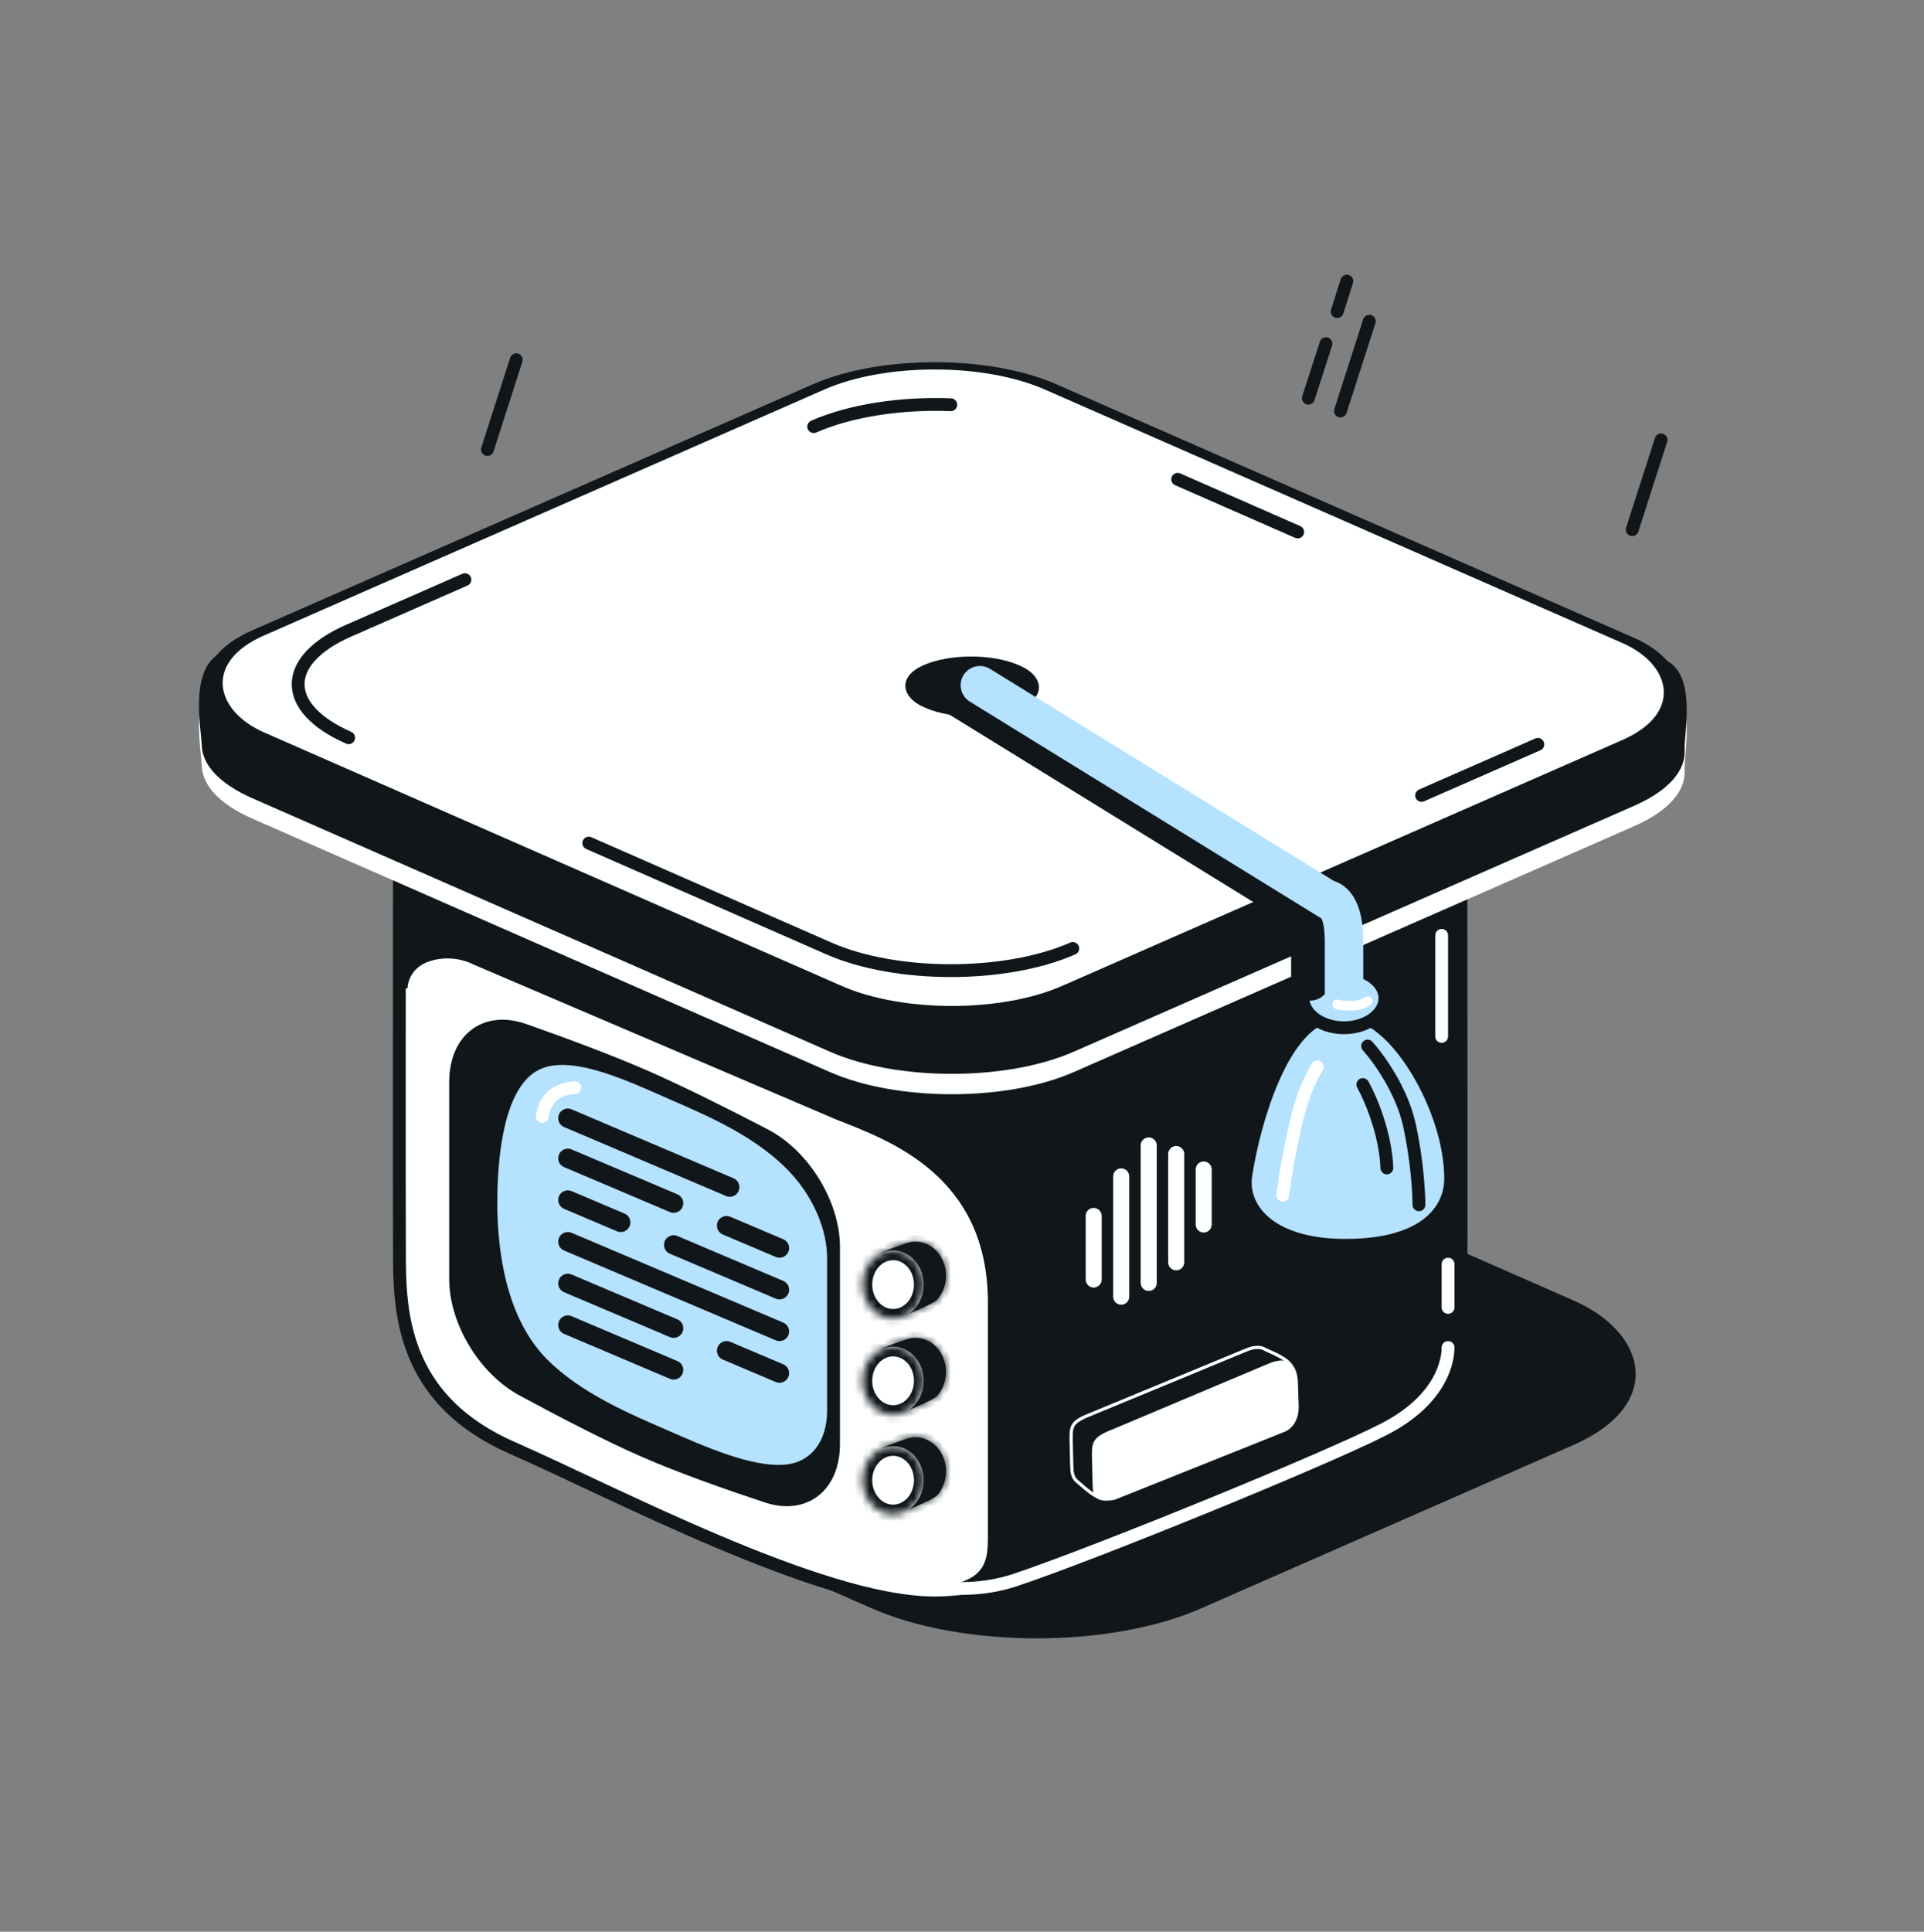
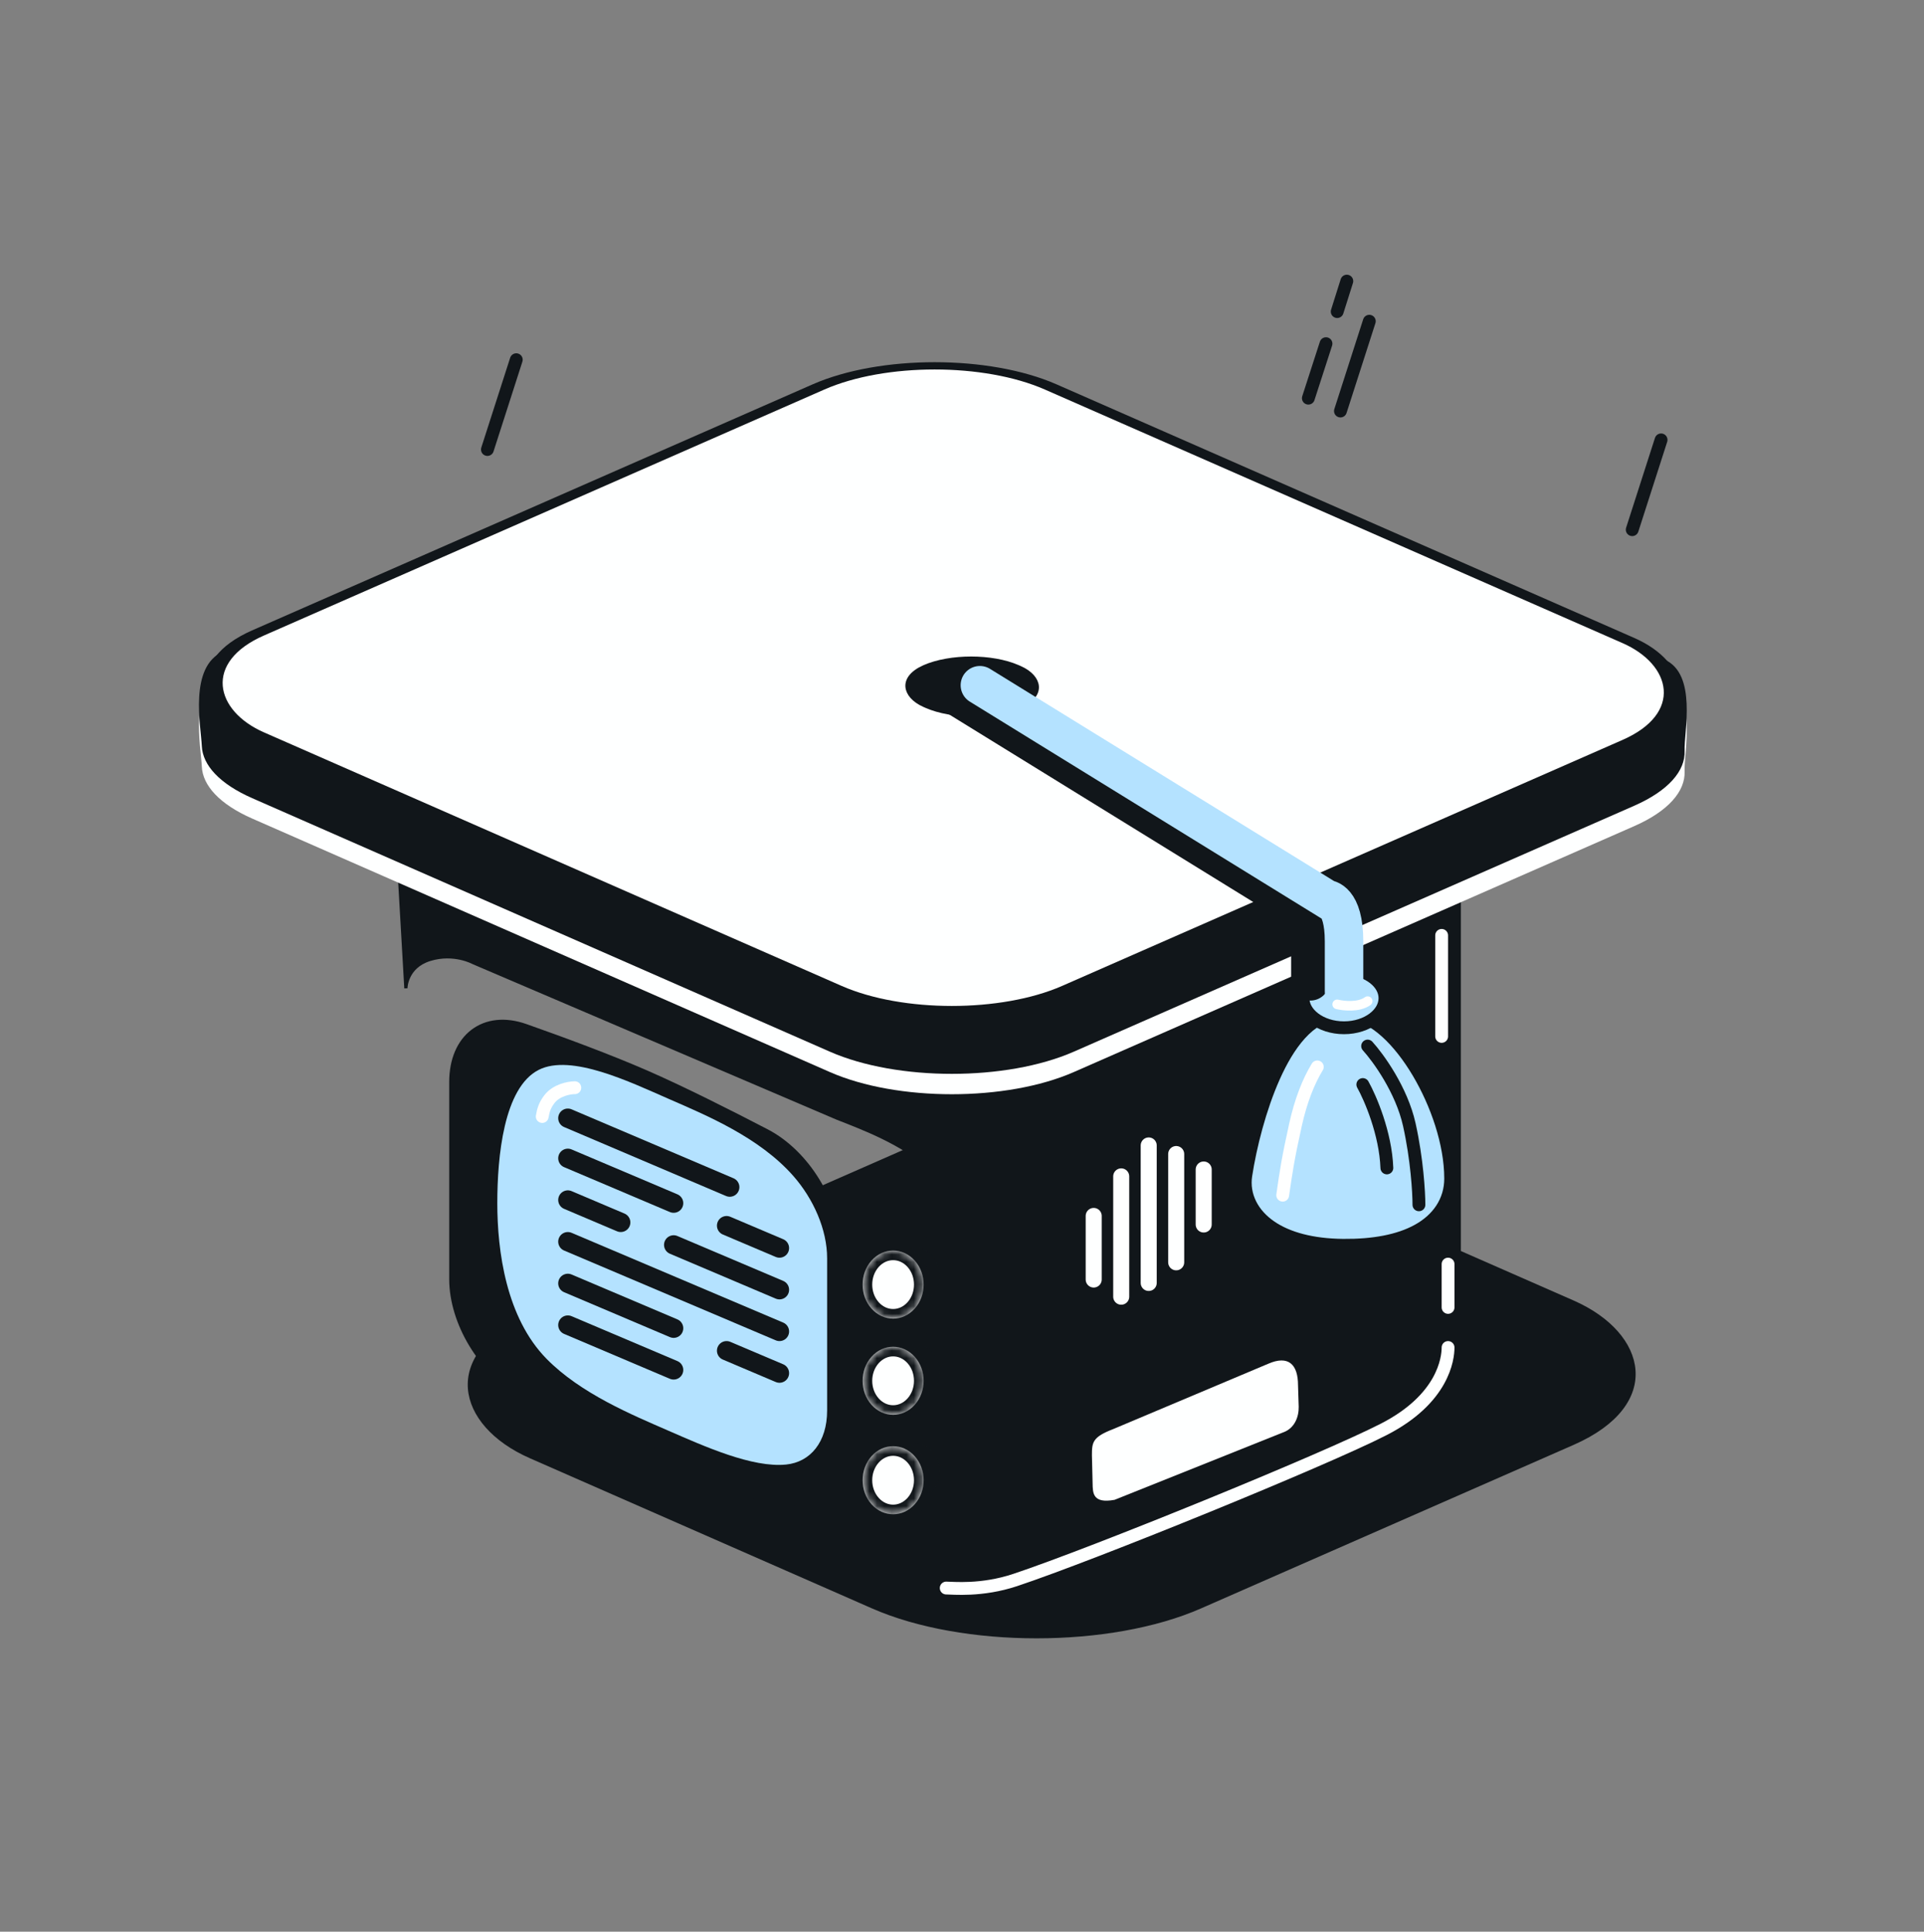
<svg xmlns="http://www.w3.org/2000/svg" width="260" height="261" viewBox="0 0 260 261" fill="none">
  <rect x="0" y="0" width="260" height="261" fill="#808080" stroke="none" />
  <g clip-path="url(#clip0_5_5416)">
    <rect y="0.696" width="101.763" height="97.287" rx="23.4" transform="matrix(-0.916 0.402 0.916 0.402 143.534 146.081)" fill="#11161A" stroke="#11161A" stroke-width="1.733" />
-     <path d="M53.981 104.93L53.981 105.134C53.981 118.682 53.929 162.624 53.984 170.584L54.01 172.1C54.112 175.711 54.559 179.807 56.332 183.73C58.357 188.211 62.134 192.522 69.222 195.631C72.633 197.128 76.924 199.168 81.703 201.403C86.473 203.634 91.714 206.051 96.992 208.282C102.265 210.511 107.603 212.567 112.569 214.071C117.491 215.561 122.233 216.566 126.274 216.575L126.28 216.575C130.325 216.575 135.055 215.671 139.974 214.307C144.931 212.933 150.245 211.045 155.494 208.979C165.982 204.853 176.373 199.953 183.259 196.931C190.24 193.868 193.802 191.109 195.596 188.094C197.152 185.477 197.361 182.686 197.407 179.395L197.42 177.954C197.474 169.994 197.418 121.117 197.417 102.691L197.416 102.487L197.088 102.343C189.989 99.229 179.215 97.083 166.737 95.79C154.24 94.494 139.929 94.041 125.643 94.348C111.356 94.656 97.056 95.723 84.576 97.479C72.113 99.232 61.379 101.684 54.311 104.786L53.981 104.93Z" fill="#FEFFFF" stroke="#11161A" stroke-width="1.733" />
    <path d="M133.716 176C133.716 158.667 120.282 153.9 113.132 151.084L63.949 130.067C63.949 130.067 61.349 128.634 58.099 129.634C54.849 130.634 54.849 133.534 54.849 133.534L53.766 114.684C67.849 119.522 98.269 130.5 107.282 135.7C116.296 140.9 132.993 140.322 140.216 139.384L197.199 117.717V175.784C197.199 181.634 196.982 184.017 195.249 188.35C193.516 192.684 183.332 197.017 182.682 197.017C182.032 197.017 157.982 208.284 148.016 211.534C140.042 214.134 130.827 214.206 129.382 214.134C133.499 213.05 133.716 210.45 133.716 207.652V176Z" fill="#11161A" stroke="#11161A" stroke-width="0.433" />
    <path d="M162.661 158.016V165.447M158.945 155.926V170.556" stroke="#FEFFFF" stroke-width="2.167" stroke-linecap="round" />
    <path d="M147.797 164.289V172.882" stroke="#FEFFFF" stroke-width="2.167" stroke-linecap="round" />
    <path d="M155.231 154.766V173.344M151.516 158.946V175.202" stroke="#FEFFFF" stroke-width="2.167" stroke-linecap="round" />
    <path d="M142.776 62.92C133.673 58.926 118.916 58.926 109.813 62.92L30.148 90.788C25.482 92.836 27.156 100.889 27.274 103.572C27.386 106.123 29.66 108.658 34.096 110.605L112.146 144.851C121.249 148.845 136.007 148.845 145.109 144.851L220.826 111.629C225.479 109.587 227.753 106.897 227.649 104.222C227.55 101.663 229.38 93.824 224.931 91.872L142.776 62.92Z" fill="#FEFFFF" />
    <path d="M142.776 60.166C133.673 56.172 118.916 56.172 109.813 60.166L30.148 88.034C25.482 90.082 27.156 98.135 27.274 100.818C27.386 103.369 29.66 105.905 34.096 107.851L112.146 142.097C121.249 146.091 136.007 146.091 145.109 142.097L220.826 108.875C225.479 106.833 227.753 104.143 227.649 101.468C227.55 98.909 229.38 91.07 224.931 89.118L142.776 60.166Z" fill="#11161A" />
    <rect y="0.696" width="116.947" height="119.495" rx="17.131" transform="matrix(-0.916 0.402 0.916 0.402 125.659 45.116)" fill="#FEFFFF" stroke="#11161A" stroke-width="1.733" />
-     <path d="M207.816 100.579L192.106 107.472M144.975 128.152C135.873 132.145 121.115 132.145 112.013 128.152L79.564 113.914M47.116 99.677C38.014 95.683 38.014 89.208 47.116 85.214L62.826 78.321M109.956 57.642C115.029 55.416 121.858 54.431 128.485 54.686M175.367 71.879L159.143 64.76" stroke="#11161A" stroke-width="1.733" stroke-linecap="round" stroke-linejoin="round" />
    <rect y="0.696" width="12.32" height="12.621" rx="6.16" transform="matrix(-0.916 0.402 0.916 0.402 130.597 87.467)" fill="#11161A" stroke="#11161A" stroke-width="1.733" />
    <path d="M127.867 214.566C128.734 214.566 132.634 214.999 137.184 213.483C147.801 209.944 179.001 197.233 187.017 193.116C195.034 188.999 195.684 183.583 195.684 182.066M194.817 126.383V140.033M195.684 170.799V176.649" stroke="#FEFFFF" stroke-width="1.733" stroke-linecap="round" />
    <path d="M157.354 198.965L155.188 195.065" stroke="#11161A" stroke-width="1.733" stroke-linecap="round" />
    <path d="M179.188 46.434L176.805 53.8" stroke="#11161A" stroke-width="1.733" stroke-linecap="round" stroke-linejoin="round" />
    <path d="M182.003 37.984L180.703 42.101" stroke="#11161A" stroke-width="1.733" stroke-linecap="round" stroke-linejoin="round" />
    <path d="M224.47 59.434L220.57 71.567" stroke="#11161A" stroke-width="1.733" stroke-linecap="round" stroke-linejoin="round" />
    <path d="M185.041 43.402L181.141 55.536" stroke="#11161A" stroke-width="1.733" stroke-linecap="round" stroke-linejoin="round" />
    <path d="M69.767 48.602L65.867 60.735" stroke="#11161A" stroke-width="1.733" stroke-linecap="round" stroke-linejoin="round" />
    <path d="M193.219 159.241C193.219 150.972 186.488 139.602 181.53 139.602C176.096 139.602 172.278 151.773 171.134 159.241C170.681 162.2 173.879 165.365 181.53 165.442C189.181 165.518 193.219 163.007 193.219 159.241Z" fill="#B4E2FF" stroke="#B4E2FF" stroke-width="3.9" stroke-linecap="round" />
    <path d="M184.814 141.336C186.259 142.925 189.407 147.273 190.447 151.953C191.487 156.633 191.747 161.125 191.747 162.786M184.164 146.536C185.175 148.341 187.241 153.123 187.414 157.803" stroke="#11161A" stroke-width="1.733" stroke-linecap="round" stroke-linejoin="round" />
    <path d="M173.338 161.486C173.771 158.452 174.031 156.632 175.071 151.952C175.794 148.702 176.819 146.108 178.016 144.152" stroke="#FEFFFF" stroke-width="1.733" stroke-linecap="round" stroke-linejoin="round" />
    <path d="M181.618 130.862C180.021 130.862 178.608 131.356 177.613 132.112C176.619 132.868 176.079 133.849 176.079 134.864C176.079 135.88 176.619 136.861 177.613 137.617C178.608 138.373 180.022 138.866 181.618 138.866C183.215 138.866 184.628 138.373 185.623 137.617C186.618 136.861 187.157 135.88 187.157 134.864C187.157 133.849 186.617 132.868 185.623 132.112C184.628 131.356 183.215 130.862 181.618 130.862Z" fill="#B4E2FF" stroke="#11161A" stroke-width="1.733" />
    <path d="M177.077 131.801C177.077 131.801 177.077 135.271 177.077 127.849C177.077 122.138 174.736 122.138 174.736 122.138L127.867 93.234" stroke="#11161A" stroke-width="5.2" stroke-linecap="round" />
    <path d="M181.627 133.966C181.627 133.966 181.627 134.621 181.627 127.199C181.627 121.488 179.287 121.488 179.287 121.488L132.417 92.584" stroke="#B4E2FF" stroke-width="5.2" stroke-linecap="round" />
    <path d="M180.703 135.703C181.57 135.92 183.606 136.136 184.82 135.27" stroke="#FEFFFF" stroke-width="1.3" stroke-linecap="round" />
    <path d="M103.353 153.363C108.635 156.109 112.641 162.699 112.641 168.479L112.641 195.11C112.641 200.782 108.777 203.884 103.603 202.172C98.467 200.473 92.088 198.231 87.106 196.057C82.123 193.883 75.744 190.559 70.608 187.777C65.434 184.974 61.57 178.5 61.57 172.829L61.57 146.197C61.57 140.418 65.576 137.323 70.858 139.186C75.949 140.981 82.203 143.291 87.106 145.429C92.008 147.568 98.262 150.716 103.353 153.363Z" fill="#11161A" stroke="#11161A" stroke-width="1.733" />
    <path d="M107.197 158.881C109.949 162.007 111.773 166.171 111.773 170.003L111.773 190.577C111.773 194.843 109.513 197.547 106.228 197.881C101.676 198.342 95.184 195.427 90.38 193.331C85.445 191.177 78.478 188.305 73.845 183.581C68.394 178.021 67.203 169.034 67.203 162.564C67.203 156.351 68.053 146.955 72.803 144.551C77.182 142.335 85.178 146.211 90.38 148.481C95.446 150.691 102.603 153.662 107.197 158.881Z" fill="#B4E2FF" />
    <path d="M77.68 146.965C76.9 146.965 75.16 147.299 74.238 148.521C73.606 149.359 73.436 149.958 73.274 150.856" stroke="#FEFFFF" stroke-width="1.733" stroke-linecap="round" />
    <path d="M76.734 151.082L98.618 160.399" stroke="#11161A" stroke-width="2.6" stroke-linecap="round" />
    <path d="M76.734 156.5L83.884 159.533L87.459 161.05L91.034 162.567M105.334 168.633L98.184 165.6" stroke="#11161A" stroke-width="2.6" stroke-linecap="round" />
    <path d="M76.734 162.133L83.884 165.166M105.334 174.266L91.034 168.199" stroke="#11161A" stroke-width="2.6" stroke-linecap="round" />
    <path d="M76.734 167.766L91.034 173.832L105.334 179.899" stroke="#11161A" stroke-width="2.6" stroke-linecap="round" />
    <path d="M76.734 173.398L91.034 179.465M105.334 185.532L98.184 182.498" stroke="#11161A" stroke-width="2.6" stroke-linecap="round" />
    <path d="M76.734 179.031L91.034 185.098" stroke="#11161A" stroke-width="2.6" stroke-linecap="round" />
    <mask id="path-35-inside-1_5_5416" fill="white">
      <path d="M118.948 169.395C120.474 168.602 122.347 168.908 123.606 170.313C125.217 172.11 125.217 175.022 123.606 176.818C123.351 177.103 123.069 177.342 122.771 177.537C123.928 177.06 126.248 176.044 126.631 175.617C128.241 173.821 128.241 170.909 126.631 169.112C125.492 167.842 123.853 167.47 122.422 167.996C121.889 168.192 119.728 168.877 118.948 169.395Z" />
    </mask>
    <path d="M118.948 169.395C120.474 168.602 122.347 168.908 123.606 170.313C125.217 172.11 125.217 175.022 123.606 176.818C123.351 177.103 123.069 177.342 122.771 177.537C123.928 177.06 126.248 176.044 126.631 175.617C128.241 173.821 128.241 170.909 126.631 169.112C125.492 167.842 123.853 167.47 122.422 167.996C121.889 168.192 119.728 168.877 118.948 169.395Z" fill="#11161A" />
    <path d="M118.948 169.395L119.348 170.164L118.468 168.674L118.948 169.395ZM123.606 170.313L124.252 169.735L124.252 169.735L123.606 170.313ZM123.606 176.818L124.252 177.397L124.252 177.397L123.606 176.818ZM122.771 177.537L123.102 178.338L122.298 176.811L122.771 177.537ZM126.631 175.617L127.276 176.196L127.276 176.196L126.631 175.617ZM126.631 169.112L127.276 168.534L127.276 168.534L126.631 169.112ZM122.422 167.996L122.721 168.81L122.721 168.81L122.422 167.996ZM118.948 169.395L118.548 168.626C120.432 167.647 122.733 168.041 124.252 169.735L123.606 170.313L122.961 170.892C121.96 169.776 120.517 169.557 119.348 170.164L118.948 169.395ZM123.606 170.313L124.252 169.735C126.157 171.86 126.157 175.271 124.252 177.397L123.606 176.818L122.961 176.24C124.276 174.773 124.276 172.359 122.961 170.892L123.606 170.313ZM123.606 176.818L124.252 177.397C123.946 177.738 123.607 178.027 123.245 178.263L122.771 177.537L122.298 176.811C122.532 176.658 122.756 176.468 122.961 176.24L123.606 176.818ZM122.771 177.537L122.441 176.736C123.011 176.501 123.865 176.134 124.619 175.775C124.998 175.596 125.34 175.423 125.604 175.275C125.737 175.2 125.841 175.137 125.915 175.086C126.002 175.027 126.01 175.012 125.986 175.039L126.631 175.617L127.276 176.196C127.157 176.329 127.008 176.439 126.89 176.519C126.76 176.607 126.611 176.697 126.454 176.785C126.14 176.962 125.758 177.154 125.363 177.341C124.573 177.717 123.689 178.096 123.102 178.338L122.771 177.537ZM126.631 175.617L125.986 175.039C127.301 173.571 127.301 171.158 125.986 169.691L126.631 169.112L127.276 168.534C129.182 170.659 129.182 174.07 127.276 176.196L126.631 175.617ZM126.631 169.112L125.986 169.691C125.079 168.68 123.812 168.409 122.721 168.81L122.422 167.996L122.123 167.182C123.895 166.532 125.906 167.005 127.276 168.534L126.631 169.112ZM122.422 167.996L122.721 168.81C122.576 168.862 122.325 168.948 122.046 169.044C121.759 169.143 121.421 169.261 121.078 169.387C120.357 169.654 119.72 169.923 119.428 170.117L118.948 169.395L118.468 168.674C118.956 168.349 119.789 168.016 120.477 167.762C120.838 167.628 121.19 167.505 121.482 167.405C121.782 167.301 122.001 167.227 122.123 167.182L122.422 167.996Z" fill="#11161A" mask="url(#path-35-inside-1_5_5416)" />
    <mask id="path-37-inside-2_5_5416" fill="white">
      <path d="M118.948 182.395C120.474 181.602 122.347 181.908 123.606 183.313C125.217 185.11 125.217 188.022 123.606 189.818C123.351 190.103 123.069 190.342 122.771 190.537C123.928 190.06 126.248 189.044 126.631 188.617C128.241 186.821 128.241 183.909 126.631 182.112C125.492 180.842 123.853 180.47 122.422 180.996C121.889 181.192 119.728 181.877 118.948 182.395Z" />
    </mask>
    <path d="M118.948 182.395C120.474 181.602 122.347 181.908 123.606 183.313C125.217 185.11 125.217 188.022 123.606 189.818C123.351 190.103 123.069 190.342 122.771 190.537C123.928 190.06 126.248 189.044 126.631 188.617C128.241 186.821 128.241 183.909 126.631 182.112C125.492 180.842 123.853 180.47 122.422 180.996C121.889 181.192 119.728 181.877 118.948 182.395Z" fill="#11161A" />
-     <path d="M118.948 182.395L119.348 183.164L118.468 181.674L118.948 182.395ZM123.606 183.313L124.252 182.735L124.252 182.735L123.606 183.313ZM123.606 189.818L124.252 190.397L124.252 190.397L123.606 189.818ZM122.771 190.537L123.102 191.338L122.298 189.811L122.771 190.537ZM126.631 188.617L127.276 189.196L127.276 189.196L126.631 188.617ZM126.631 182.112L127.276 181.534L127.276 181.534L126.631 182.112ZM122.422 180.996L122.721 181.81L122.721 181.81L122.422 180.996ZM118.948 182.395L118.548 181.626C120.432 180.647 122.733 181.041 124.252 182.735L123.606 183.313L122.961 183.892C121.96 182.776 120.517 182.557 119.348 183.164L118.948 182.395ZM123.606 183.313L124.252 182.735C126.157 184.86 126.157 188.271 124.252 190.397L123.606 189.818L122.961 189.24C124.276 187.773 124.276 185.359 122.961 183.892L123.606 183.313ZM123.606 189.818L124.252 190.397C123.946 190.738 123.607 191.027 123.245 191.263L122.771 190.537L122.298 189.811C122.532 189.658 122.756 189.468 122.961 189.24L123.606 189.818ZM122.771 190.537L122.441 189.736C123.011 189.501 123.865 189.134 124.619 188.775C124.998 188.596 125.34 188.423 125.604 188.275C125.737 188.2 125.841 188.137 125.915 188.086C126.002 188.027 126.01 188.012 125.986 188.039L126.631 188.617L127.276 189.196C127.157 189.329 127.008 189.439 126.89 189.519C126.76 189.607 126.611 189.697 126.454 189.785C126.14 189.962 125.758 190.154 125.363 190.341C124.573 190.717 123.689 191.096 123.102 191.338L122.771 190.537ZM126.631 188.617L125.986 188.039C127.301 186.571 127.301 184.158 125.986 182.691L126.631 182.112L127.276 181.534C129.182 183.659 129.182 187.07 127.276 189.196L126.631 188.617ZM126.631 182.112L125.986 182.691C125.079 181.68 123.812 181.409 122.721 181.81L122.422 180.996L122.123 180.182C123.895 179.532 125.906 180.005 127.276 181.534L126.631 182.112ZM122.422 180.996L122.721 181.81C122.576 181.862 122.325 181.948 122.046 182.044C121.759 182.143 121.421 182.261 121.078 182.387C120.357 182.654 119.72 182.923 119.428 183.117L118.948 182.395L118.468 181.674C118.956 181.349 119.789 181.016 120.477 180.762C120.838 180.628 121.19 180.505 121.482 180.405C121.782 180.301 122.001 180.227 122.123 180.182L122.422 180.996Z" fill="#11161A" mask="url(#path-37-inside-2_5_5416)" />
+     <path d="M118.948 182.395L119.348 183.164L118.468 181.674L118.948 182.395ZM123.606 183.313L124.252 182.735L124.252 182.735L123.606 183.313ZM123.606 189.818L124.252 190.397L124.252 190.397L123.606 189.818ZM122.771 190.537L123.102 191.338L122.298 189.811L122.771 190.537ZM126.631 188.617L127.276 189.196L127.276 189.196L126.631 188.617ZM126.631 182.112L127.276 181.534L127.276 181.534L126.631 182.112ZM122.422 180.996L122.721 181.81L122.422 180.996ZM118.948 182.395L118.548 181.626C120.432 180.647 122.733 181.041 124.252 182.735L123.606 183.313L122.961 183.892C121.96 182.776 120.517 182.557 119.348 183.164L118.948 182.395ZM123.606 183.313L124.252 182.735C126.157 184.86 126.157 188.271 124.252 190.397L123.606 189.818L122.961 189.24C124.276 187.773 124.276 185.359 122.961 183.892L123.606 183.313ZM123.606 189.818L124.252 190.397C123.946 190.738 123.607 191.027 123.245 191.263L122.771 190.537L122.298 189.811C122.532 189.658 122.756 189.468 122.961 189.24L123.606 189.818ZM122.771 190.537L122.441 189.736C123.011 189.501 123.865 189.134 124.619 188.775C124.998 188.596 125.34 188.423 125.604 188.275C125.737 188.2 125.841 188.137 125.915 188.086C126.002 188.027 126.01 188.012 125.986 188.039L126.631 188.617L127.276 189.196C127.157 189.329 127.008 189.439 126.89 189.519C126.76 189.607 126.611 189.697 126.454 189.785C126.14 189.962 125.758 190.154 125.363 190.341C124.573 190.717 123.689 191.096 123.102 191.338L122.771 190.537ZM126.631 188.617L125.986 188.039C127.301 186.571 127.301 184.158 125.986 182.691L126.631 182.112L127.276 181.534C129.182 183.659 129.182 187.07 127.276 189.196L126.631 188.617ZM126.631 182.112L125.986 182.691C125.079 181.68 123.812 181.409 122.721 181.81L122.422 180.996L122.123 180.182C123.895 179.532 125.906 180.005 127.276 181.534L126.631 182.112ZM122.422 180.996L122.721 181.81C122.576 181.862 122.325 181.948 122.046 182.044C121.759 182.143 121.421 182.261 121.078 182.387C120.357 182.654 119.72 182.923 119.428 183.117L118.948 182.395L118.468 181.674C118.956 181.349 119.789 181.016 120.477 180.762C120.838 180.628 121.19 180.505 121.482 180.405C121.782 180.301 122.001 180.227 122.123 180.182L122.422 180.996Z" fill="#11161A" mask="url(#path-37-inside-2_5_5416)" />
    <mask id="path-39-inside-3_5_5416" fill="white">
      <path d="M118.948 195.829C120.474 195.036 122.347 195.342 123.606 196.747C125.217 198.543 125.217 201.455 123.606 203.252C123.351 203.537 123.069 203.776 122.771 203.971C123.928 203.494 126.248 202.477 126.631 202.051C128.241 200.254 128.241 197.342 126.631 195.546C125.492 194.276 123.853 193.904 122.422 194.43C121.889 194.625 119.728 195.31 118.948 195.829Z" />
    </mask>
    <path d="M118.948 195.829C120.474 195.036 122.347 195.342 123.606 196.747C125.217 198.543 125.217 201.455 123.606 203.252C123.351 203.537 123.069 203.776 122.771 203.971C123.928 203.494 126.248 202.477 126.631 202.051C128.241 200.254 128.241 197.342 126.631 195.546C125.492 194.276 123.853 193.904 122.422 194.43C121.889 194.625 119.728 195.31 118.948 195.829Z" fill="#11161A" />
    <path d="M118.948 195.829L119.348 196.598L118.468 195.108L118.948 195.829ZM123.606 196.747L124.252 196.168L124.252 196.168L123.606 196.747ZM123.606 203.252L124.252 203.83L124.252 203.83L123.606 203.252ZM122.771 203.971L123.102 204.772L122.298 203.245L122.771 203.971ZM126.631 202.051L127.276 202.629L127.276 202.629L126.631 202.051ZM126.631 195.546L127.276 194.967L127.276 194.967L126.631 195.546ZM122.422 194.43L122.721 195.243L122.721 195.243L122.422 194.43ZM118.948 195.829L118.548 195.06C120.432 194.081 122.733 194.475 124.252 196.168L123.606 196.747L122.961 197.326C121.96 196.209 120.517 195.99 119.348 196.598L118.948 195.829ZM123.606 196.747L124.252 196.168C126.157 198.294 126.157 201.705 124.252 203.83L123.606 203.252L122.961 202.673C124.276 201.206 124.276 198.793 122.961 197.325L123.606 196.747ZM123.606 203.252L124.252 203.83C123.946 204.172 123.607 204.46 123.245 204.696L122.771 203.971L122.298 203.245C122.532 203.092 122.756 202.902 122.961 202.673L123.606 203.252ZM122.771 203.971L122.441 203.169C123.011 202.934 123.865 202.567 124.619 202.209C124.998 202.029 125.34 201.857 125.604 201.708C125.737 201.634 125.841 201.57 125.915 201.519C126.002 201.461 126.01 201.445 125.986 201.472L126.631 202.051L127.276 202.629C127.157 202.763 127.008 202.872 126.89 202.953C126.76 203.041 126.611 203.131 126.454 203.219C126.14 203.396 125.758 203.587 125.363 203.775C124.573 204.15 123.689 204.53 123.102 204.772L122.771 203.971ZM126.631 202.051L125.986 201.472C127.301 200.005 127.301 197.591 125.986 196.124L126.631 195.546L127.276 194.967C129.182 197.093 129.182 200.504 127.276 202.629L126.631 202.051ZM126.631 195.546L125.986 196.124C125.079 195.113 123.812 194.842 122.721 195.243L122.422 194.43L122.123 193.616C123.895 192.965 125.906 193.438 127.276 194.967L126.631 195.546ZM122.422 194.43L122.721 195.243C122.576 195.296 122.325 195.381 122.046 195.477C121.759 195.576 121.421 195.694 121.078 195.821C120.357 196.088 119.72 196.357 119.428 196.55L118.948 195.829L118.468 195.108C118.956 194.783 119.789 194.45 120.477 194.195C120.838 194.062 121.19 193.939 121.482 193.838C121.782 193.735 122.001 193.661 122.123 193.616L122.422 194.43Z" fill="#11161A" mask="url(#path-39-inside-3_5_5416)" />
    <mask id="path-41-inside-4_5_5416" fill="white">
      <path d="M117.776 170.314C116.165 172.11 116.165 175.022 117.776 176.819C119.386 178.615 121.996 178.615 123.607 176.819C125.217 175.022 125.217 172.11 123.607 170.314C121.996 168.518 119.386 168.518 117.776 170.314Z" />
    </mask>
    <path d="M117.776 170.314C116.165 172.11 116.165 175.022 117.776 176.819C119.386 178.615 121.996 178.615 123.607 176.819C125.217 175.022 125.217 172.11 123.607 170.314C121.996 168.518 119.386 168.518 117.776 170.314Z" fill="#FEFFFF" />
    <path d="M117.776 170.314L116.808 169.446L116.808 169.446L117.776 170.314ZM117.776 176.819L116.808 177.686L116.808 177.686L117.776 176.819ZM123.607 176.819L124.575 177.686L124.575 177.686L123.607 176.819ZM123.607 170.314L124.575 169.446L124.575 169.446L123.607 170.314ZM117.776 170.314L118.744 171.182C117.576 172.484 117.576 174.648 118.744 175.951L117.776 176.819L116.808 177.686C114.755 175.396 114.755 171.736 116.808 169.446L117.776 170.314ZM117.776 176.819L118.744 175.951C119.837 177.171 121.545 177.171 122.639 175.951L123.607 176.819L124.575 177.686C122.448 180.059 118.935 180.059 116.808 177.686L117.776 176.819ZM123.607 176.819L122.639 175.951C123.806 174.648 123.806 172.484 122.639 171.182L123.607 170.314L124.575 169.446C126.628 171.736 126.628 175.396 124.575 177.686L123.607 176.819ZM123.607 170.314L122.639 171.182C121.545 169.962 119.837 169.962 118.744 171.182L117.776 170.314L116.808 169.446C118.935 167.074 122.448 167.073 124.575 169.446L123.607 170.314Z" fill="#11161A" mask="url(#path-41-inside-4_5_5416)" />
    <mask id="path-43-inside-5_5_5416" fill="white">
      <path d="M117.776 183.314C116.165 185.11 116.165 188.022 117.776 189.819C119.386 191.615 121.996 191.615 123.607 189.819C125.217 188.022 125.217 185.11 123.607 183.314C121.996 181.518 119.386 181.518 117.776 183.314Z" />
    </mask>
    <path d="M117.776 183.314C116.165 185.11 116.165 188.022 117.776 189.819C119.386 191.615 121.996 191.615 123.607 189.819C125.217 188.022 125.217 185.11 123.607 183.314C121.996 181.518 119.386 181.518 117.776 183.314Z" fill="#FEFFFF" />
    <path d="M117.776 183.314L116.808 182.446L116.808 182.446L117.776 183.314ZM117.776 189.819L116.808 190.686L116.808 190.686L117.776 189.819ZM123.607 189.819L124.575 190.686L124.575 190.686L123.607 189.819ZM123.607 183.314L124.575 182.446L124.575 182.446L123.607 183.314ZM117.776 183.314L118.744 184.182C117.576 185.484 117.576 187.648 118.744 188.951L117.776 189.819L116.808 190.686C114.755 188.396 114.755 184.736 116.808 182.446L117.776 183.314ZM117.776 189.819L118.744 188.951C119.837 190.171 121.545 190.171 122.639 188.951L123.607 189.819L124.575 190.686C122.448 193.059 118.935 193.059 116.808 190.686L117.776 189.819ZM123.607 189.819L122.639 188.951C123.806 187.648 123.806 185.484 122.639 184.182L123.607 183.314L124.575 182.446C126.628 184.736 126.628 188.396 124.575 190.686L123.607 189.819ZM123.607 183.314L122.639 184.182C121.545 182.962 119.837 182.962 118.744 184.182L117.776 183.314L116.808 182.446C118.935 180.074 122.448 180.073 124.575 182.446L123.607 183.314Z" fill="#11161A" mask="url(#path-43-inside-5_5_5416)" />
    <mask id="path-45-inside-6_5_5416" fill="white">
      <path d="M117.776 196.747C116.165 198.544 116.165 201.456 117.776 203.252C119.386 205.049 121.996 205.049 123.607 203.252C125.217 201.456 125.217 198.544 123.607 196.747C121.996 194.951 119.386 194.951 117.776 196.747Z" />
    </mask>
    <path d="M117.776 196.747C116.165 198.544 116.165 201.456 117.776 203.252C119.386 205.049 121.996 205.049 123.607 203.252C125.217 201.456 125.217 198.544 123.607 196.747C121.996 194.951 119.386 194.951 117.776 196.747Z" fill="#FEFFFF" />
    <path d="M117.776 196.747L116.808 195.88L116.808 195.88L117.776 196.747ZM117.776 203.252L116.808 204.12L116.808 204.12L117.776 203.252ZM123.607 203.252L124.575 204.12L124.575 204.12L123.607 203.252ZM123.607 196.747L124.575 195.88L124.575 195.88L123.607 196.747ZM117.776 196.747L118.744 197.615C117.576 198.918 117.576 201.082 118.744 202.385L117.776 203.252L116.808 204.12C114.755 201.83 114.755 198.17 116.808 195.88L117.776 196.747ZM117.776 203.252L118.744 202.385C119.837 203.605 121.545 203.605 122.639 202.385L123.607 203.252L124.575 204.12C122.448 206.493 118.935 206.493 116.808 204.12L117.776 203.252ZM123.607 203.252L122.639 202.385C123.806 201.082 123.806 198.918 122.639 197.615L123.607 196.747L124.575 195.88C126.628 198.17 126.628 201.83 124.575 204.12L123.607 203.252ZM123.607 196.747L122.639 197.615C121.545 196.395 119.837 196.395 118.744 197.615L117.776 196.747L116.808 195.88C118.935 193.507 122.448 193.507 124.575 195.88L123.607 196.747Z" fill="#11161A" mask="url(#path-45-inside-6_5_5416)" />
    <path d="M175.41 187.173C175.41 184.356 174.118 183.061 171.368 184.269L150.437 193.089C147.649 194.163 147.557 194.849 147.557 196.633L147.649 200.409C147.674 201.716 147.645 203.191 150.618 202.649L173.368 193.549C174.976 192.994 175.526 191.391 175.501 190.084L175.41 187.173Z" fill="#FEFFFF" />
-     <path d="M172.083 188.04L172.147 187.966L174.664 185.044C174.638 184.755 174.485 184.471 174.225 184.193C173.941 183.889 173.547 183.612 173.118 183.364C172.69 183.116 172.235 182.901 171.832 182.719C171.535 182.584 171.258 182.463 171.048 182.361L170.861 182.265C170.31 181.96 169.52 181.959 168.444 182.39L168.225 182.482L168.22 182.484L147.464 191.067L147.458 191.07C146.062 191.608 145.411 192.026 145.09 192.483C144.853 192.822 144.776 193.208 144.752 193.763L144.743 194.38L144.834 198.15L144.834 198.151C144.849 198.928 144.963 199.613 145.455 200.066L145.559 200.154C145.673 200.242 145.9 200.448 146.176 200.69C146.458 200.937 146.802 201.231 147.164 201.508C147.528 201.786 147.905 202.042 148.252 202.216C148.592 202.387 148.869 202.459 149.062 202.435L170.089 191.369L170.105 191.361L170.123 191.355L170.386 191.25C171.644 190.671 172.107 189.317 172.084 188.133L172.083 188.04Z" stroke="#FEFFFF" stroke-width="0.433" />
  </g>
  <defs>
    <clipPath id="clip0_5_5416">
      <rect width="260" height="260" fill="white" transform="matrix(-1 0 0 1 260 0.5)" />
    </clipPath>
  </defs>
</svg>